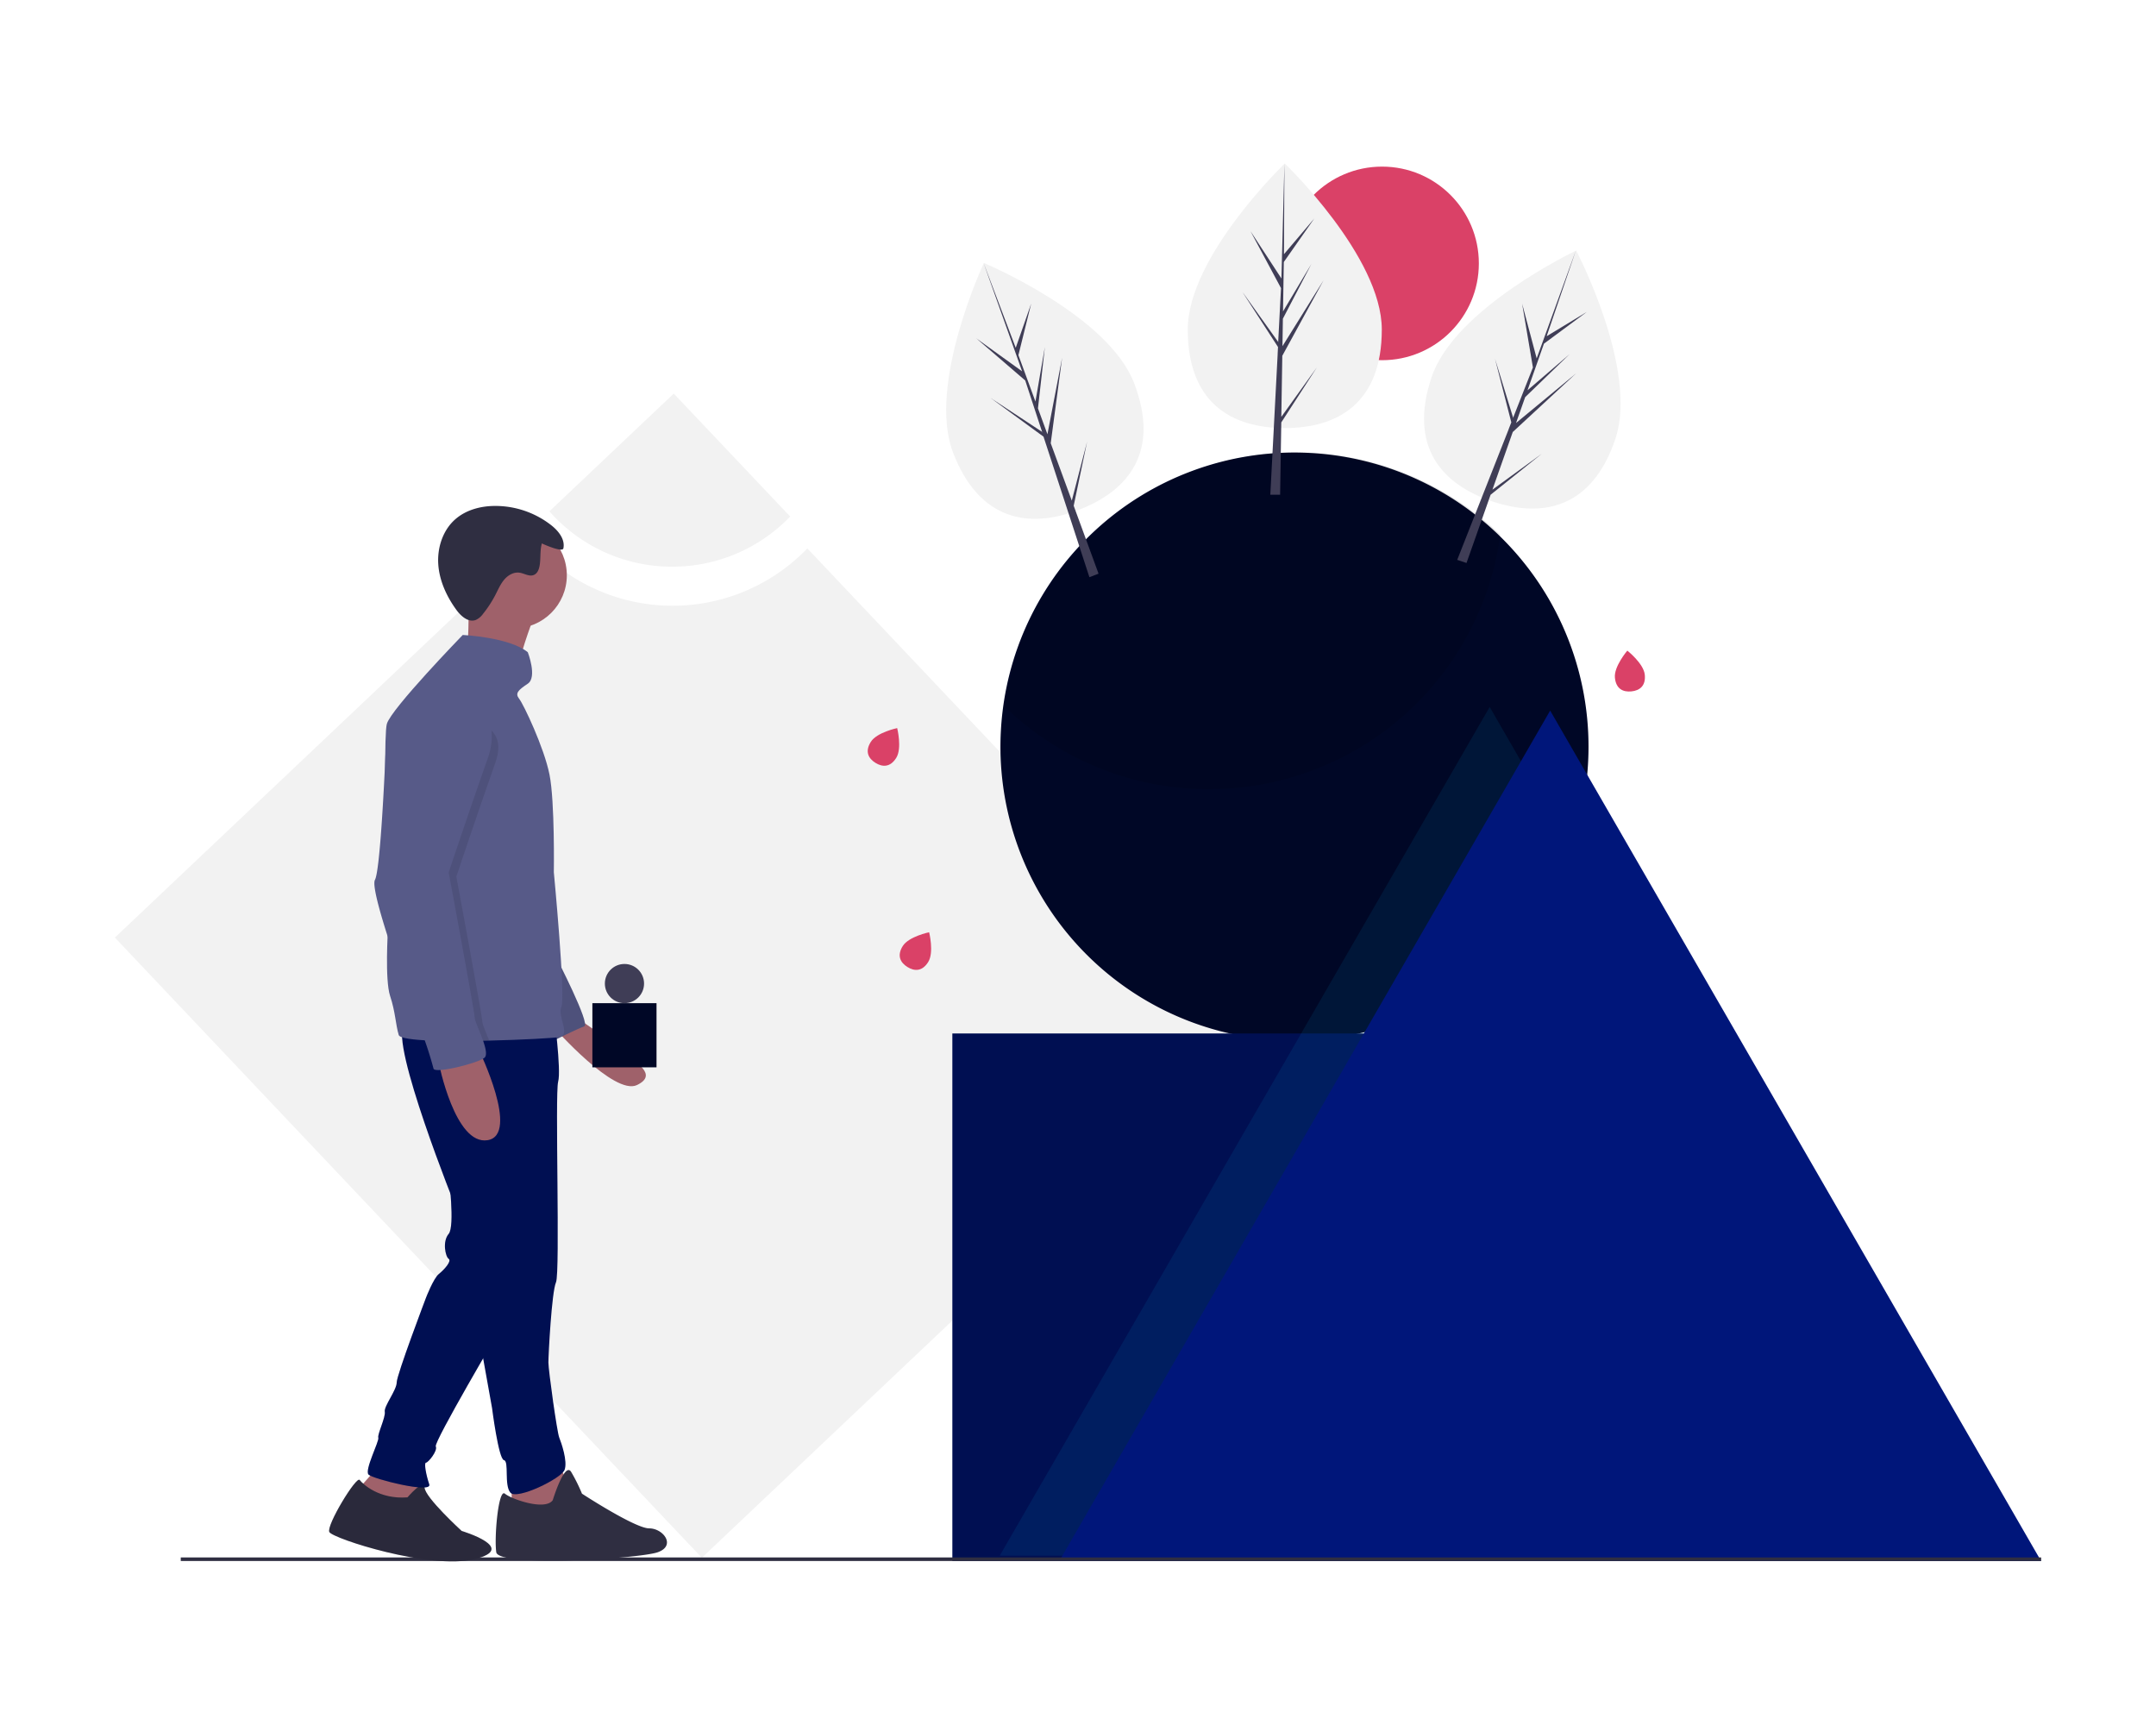
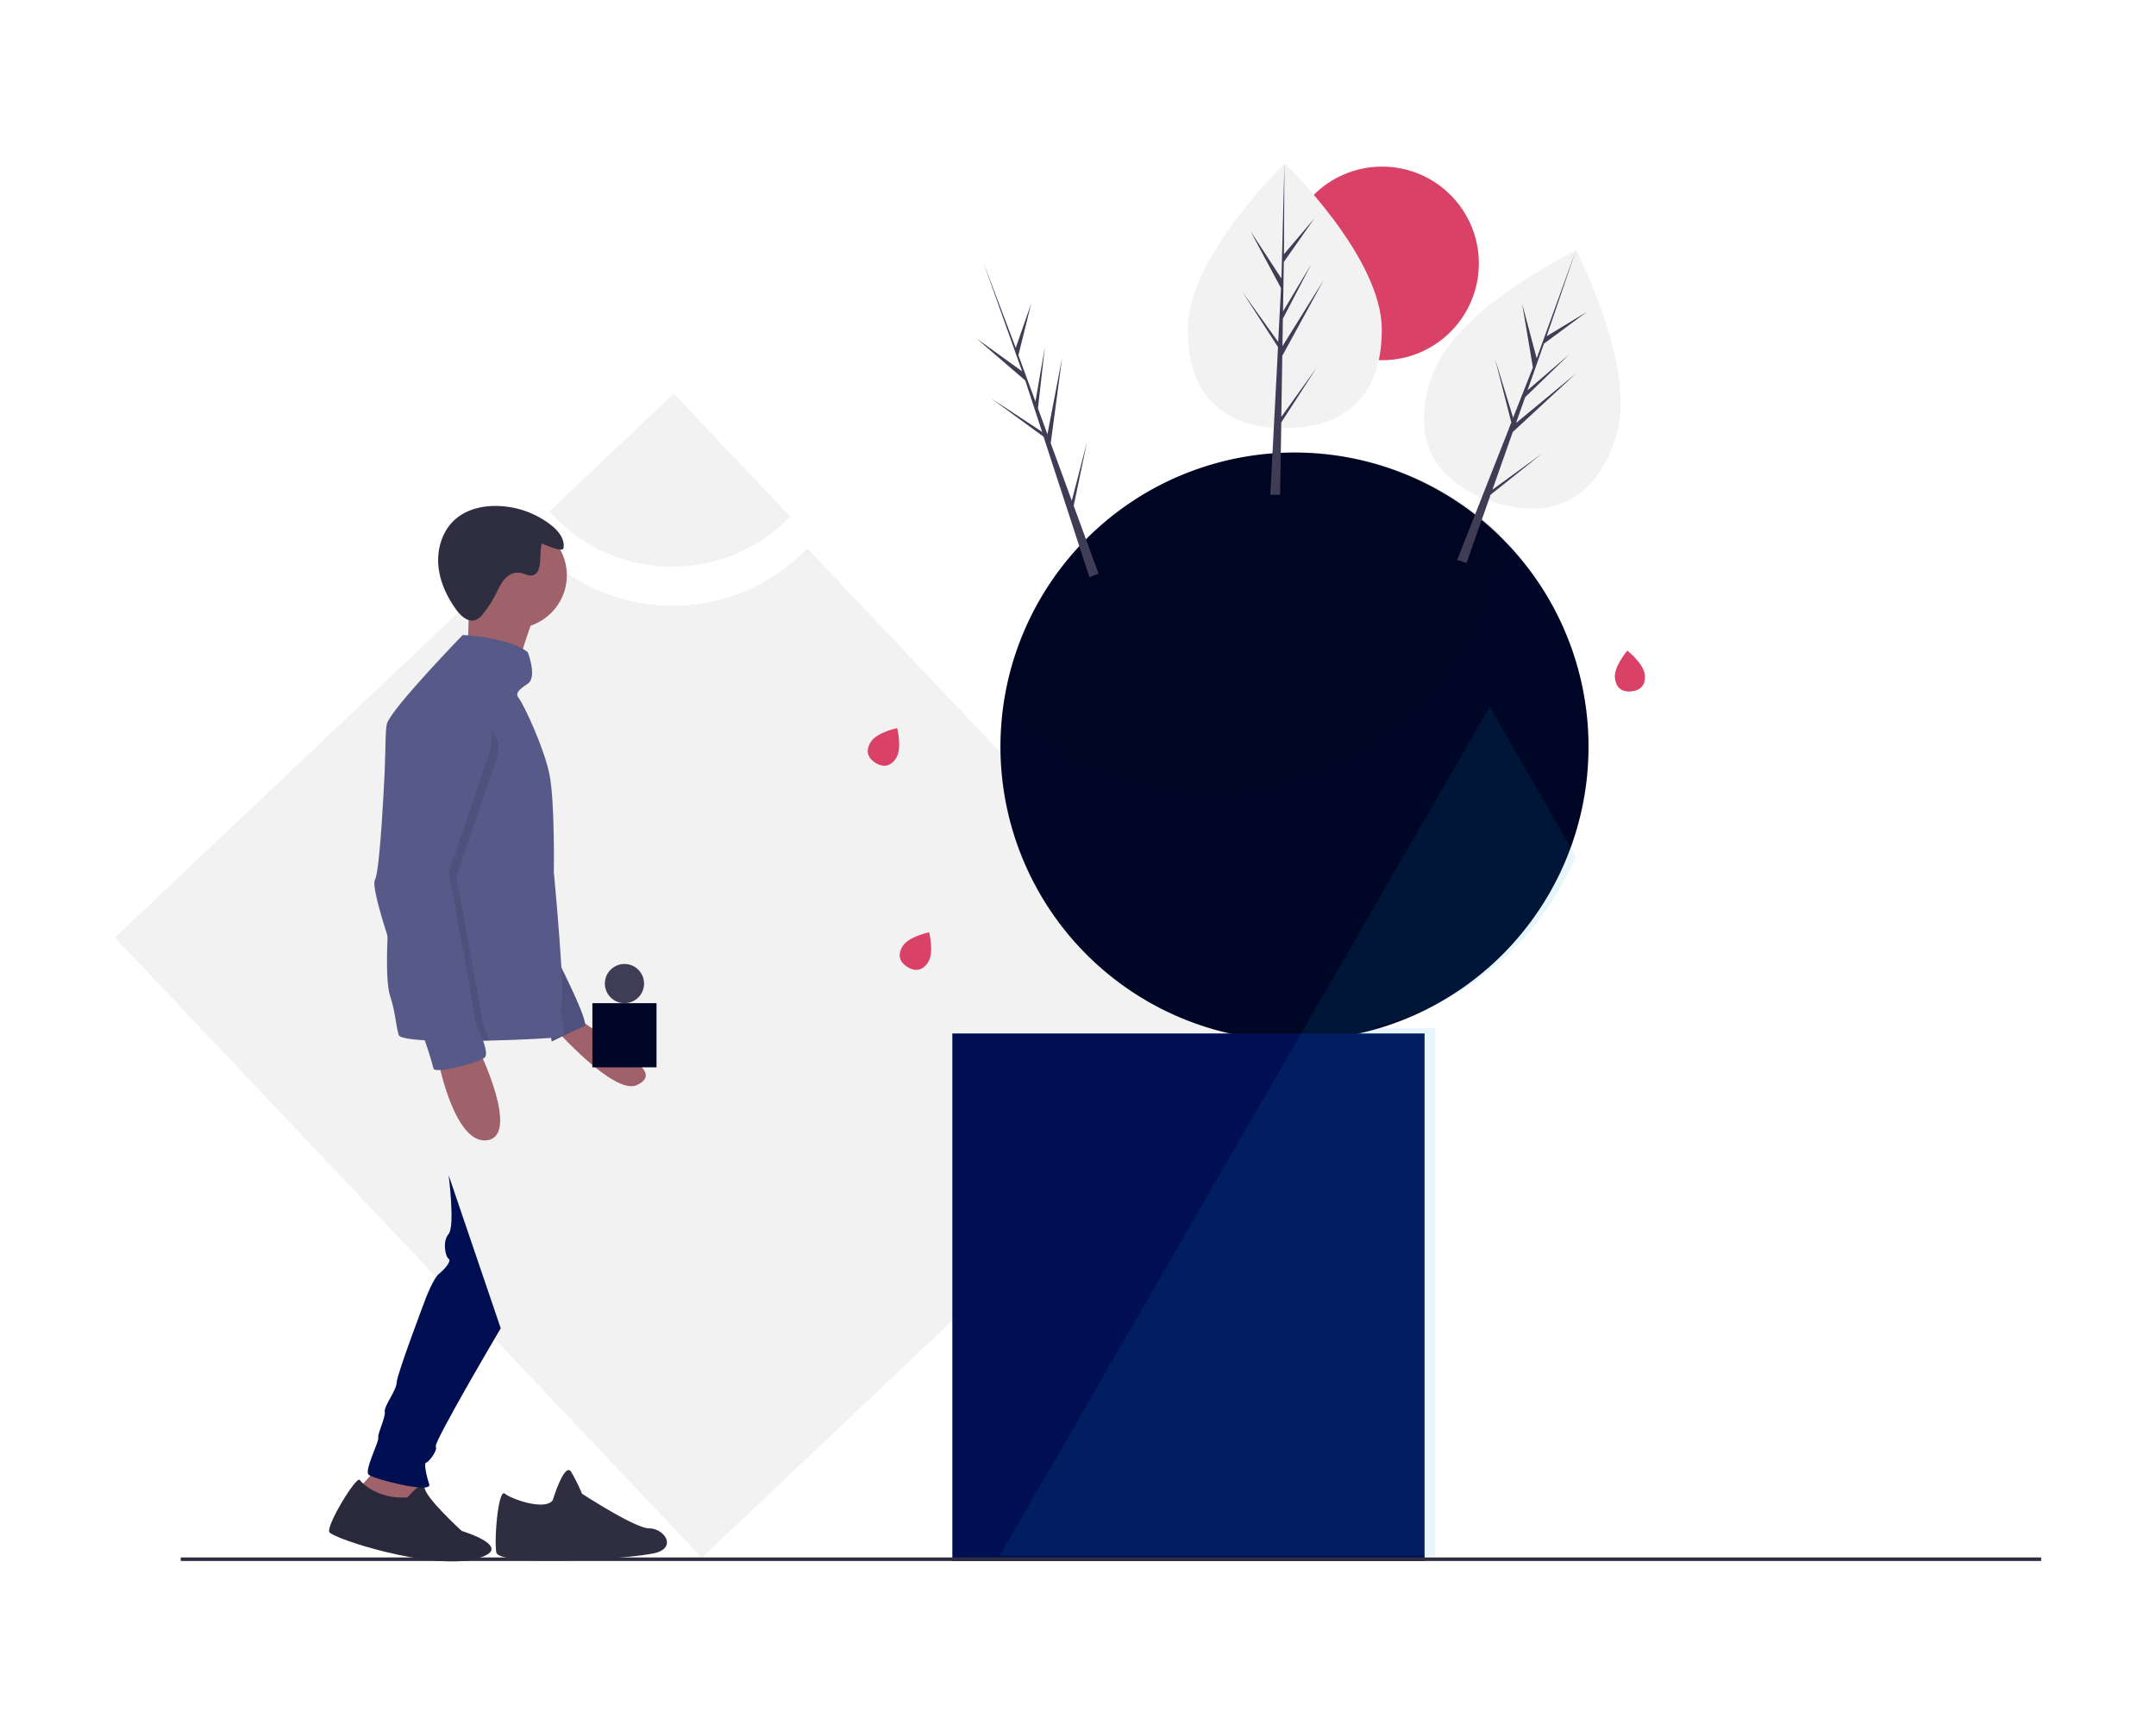
<svg xmlns="http://www.w3.org/2000/svg" id="Layer_1" data-name="Layer 1" viewBox="0 0 1000 800">
  <defs>
    <style>.cls-1{fill:#f2f2f2;}.cls-2{fill:#000726;}.cls-3,.cls-5,.cls-9{opacity:0.1;isolation:isolate;}.cls-4,.cls-9{fill:#000f52;}.cls-5{fill:#00a5e0;}.cls-6{fill:#00167a;}.cls-7{fill:#2f2e41;}.cls-8{fill:#9f616a;}.cls-10{fill:#575a88;}.cls-11{fill:#3f3d56;}.cls-12{fill:#da4167;}</style>
  </defs>
  <g id="Group_413" data-name="Group 413">
    <g id="Group_412" data-name="Group 412">
      <path id="Path_568" data-name="Path 568" class="cls-1" d="M374.46,254.34a86.77,86.77,0,0,1-122.69,2.32q-2.55-2.45-4.89-5.1L53.28,434.82,325.53,722.44,585,476.81Z" />
      <path id="Path_569" data-name="Path 569" class="cls-1" d="M311.79,262.81a75.7,75.7,0,0,0,54.71-23.27l-54-57-57.68,54.6A75.73,75.73,0,0,0,311.79,262.81Z" />
      <path id="Path_570" data-name="Path 570" class="cls-2" d="M736.79,346.22A136.25,136.25,0,0,1,600.69,482.6h-.28c-.78,0-1.55,0-2.33,0-3.27-.05-6.5-.21-9.72-.5A136.38,136.38,0,1,1,736.79,346.22Z" />
      <path id="Path_571" data-name="Path 571" class="cls-3" d="M679.44,296.87A135.57,135.57,0,0,0,695.88,248a136.39,136.39,0,0,0-229.79,79.84,135.86,135.86,0,0,0,82.6,37.66c3.21.28,6.44.45,9.72.5.77,0,1.55,0,2.33,0A136.18,136.18,0,0,0,679.44,296.87Z" />
      <rect id="Rectangle_319" data-name="Rectangle 319" class="cls-4" x="441.72" y="479.29" width="219.03" height="244.65" />
      <path id="Path_572" data-name="Path 572" class="cls-5" d="M730.89,397.14a136.51,136.51,0,0,1-95.55,79.67h30.37V721.46h-202L577.06,525.09l26-45,1.89-3.29,86-148.92Z" />
-       <path id="Path_573" data-name="Path 573" class="cls-6" d="M719,329.55l113.86,197.2L946.72,724H491.31l113.86-197.2Z" />
      <rect id="Rectangle_320" data-name="Rectangle 320" class="cls-7" x="83.84" y="722.29" width="862.89" height="1.65" />
      <path id="Path_574" data-name="Path 574" class="cls-8" d="M195,684.87l-1.51,12.58-8.55,4-9.55-3-6.54,3-2-11.57,11.57-13.07Z" />
      <path id="Path_575" data-name="Path 575" class="cls-7" d="M189,694.43s7.8-9.09,7.93-4.55S214.13,710,214.13,710s26.65,8,6,13.07-65.88-9.55-67.38-12.57,12.57-26.15,14.08-24.14S175.92,695.43,189,694.43Z" />
      <path id="Path_576" data-name="Path 576" class="cls-4" d="M208.1,545.08s3,23.64,0,27.16-1.51,10.55,0,11.56-2,5-4.52,7-6,11.06-6,11.06S184,637.6,184,641.13s-6,11.06-5.53,13.57-3.53,10.56-3,12.07-6.54,15.09-4.53,17.1,29.67,9,28.16,4.53-2.51-10.06-1.51-10.06,5.53-5.53,4.53-7.54S232.24,616,232.24,616Z" />
      <path id="Path_577" data-name="Path 577" class="cls-3" d="M189,694.43s7.8-9.09,7.93-4.55S214.13,710,214.13,710s26.65,8,6,13.07-65.88-9.55-67.38-12.57,12.57-26.15,14.08-24.14S175.92,695.43,189,694.43Z" />
      <path id="Path_578" data-name="Path 578" class="cls-9" d="M208.1,545.08s3,23.64,0,27.16-1.51,10.55,0,11.56-2,5-4.52,7-6,11.06-6,11.06S184,637.6,184,641.13s-6,11.06-5.53,13.57-3.53,10.56-3,12.07-6.54,15.09-4.53,17.1,29.67,9,28.16,4.53-2.51-10.06-1.51-10.06,5.53-5.53,4.53-7.54S232.24,616,232.24,616Z" />
-       <path id="Path_579" data-name="Path 579" class="cls-8" d="M259.39,678.63l5.54,14.08-2.52,19.62-16.09-1-9-8.05v-17.1Z" />
      <path id="Path_580" data-name="Path 580" class="cls-7" d="M256.38,695.73s5.53-18.1,8.55-13.08a78.61,78.61,0,0,1,5,10.06s24.64,16.1,31.18,16.1,12.58,8,4,11.06-73.92,7-74.93,0,1-29.67,4-27.15S252.86,700.76,256.38,695.73Z" />
      <path id="Path_581" data-name="Path 581" class="cls-8" d="M268.94,473S291.11,488,292.11,490s13.87,8.2,3.31,13.22-38.54-26.78-38.54-26.78Z" />
      <path id="Path_582" data-name="Path 582" class="cls-10" d="M257.89,443.8S274,475,271,476s-15.09,7-15.09,7l-5.53-31.68Z" />
      <path id="Path_583" data-name="Path 583" class="cls-3" d="M257.89,443.8S274,475,271,476s-15.09,7-15.09,7l-5.53-31.68Z" />
-       <path id="Path_584" data-name="Path 584" class="cls-4" d="M256.88,470s3.52,26.15,2,31.68,1,88.5-1,93-3.52,33.7-3.52,37.22,4,32.18,5,34.7,4,11.06,2.51,15.08-22.13,14.08-25.14,10.56-.5-14.58-3-15.08S228.22,653,228.22,653l-16.6-92.52s-31.17-77.44-24.13-85S256.88,470,256.88,470Z" />
      <circle id="Ellipse_182" data-name="Ellipse 182" class="cls-8" cx="238.27" cy="266.8" r="24.64" />
      <path id="Path_585" data-name="Path 585" class="cls-8" d="M247.33,286.91s-8.05,21.12-7,25.64-23.64-8-23.64-8,1.51-24.64,0-31.18S247.33,286.91,247.33,286.91Z" />
      <path id="Path_586" data-name="Path 586" class="cls-10" d="M179.76,424.49c.11,4.22.18,6.74.18,6.74s-1.5,23.13,1,30.67,2.51,13.08,4,18.1c.44,1.46,6.46,2.25,14.92,2.6,7.75.31,17.55.27,27,0,15.58-.36,30.1-1.2,32.54-1.64,5.53-1-1-9.56,1-14.08s-3.52-62.36-3.52-62.36.5-32.68-2-45.25-12.07-32.69-14.08-35.2-.5-4,4-7,0-14.59,0-14.59c-8.55-7-30.17-8-30.17-8s-33.19,34.19-35.2,41.23c-1.22,4.26-.78,38.24-.25,64.48C179.4,410,179.62,418.81,179.76,424.49Z" />
      <path id="Path_587" data-name="Path 587" class="cls-8" d="M222.18,487.05s19.11,39.22,4,41.73-22.63-35.7-22.63-35.7Z" />
      <path id="Path_588" data-name="Path 588" class="cls-7" d="M261.31,254.31c.88-4.23-2.35-8.18-5.76-10.83a42.07,42.07,0,0,0-25.9-8.84c-6.59,0-13.4,1.78-18.38,6.1-5.81,5-8.47,13.12-8,20.79s3.83,15,8.33,21.2c2.16,3,5.63,6.09,9.09,4.78a8.41,8.41,0,0,0,3.36-2.84,52.28,52.28,0,0,0,5.76-8.85c1.24-2.4,2.31-4.93,4.06-7s4.38-3.6,7.06-3.23c2.21.3,4.38,1.86,6.49,1.13,2.34-.81,2.91-3.81,3.1-6.29.2-2.71.06-5.86.81-8.42C252.17,252.46,260.91,256.33,261.31,254.31Z" />
      <path id="Path_589" data-name="Path 589" class="cls-3" d="M179.76,424.49c5.64,20.31,18.55,54.54,19.29,56,.19.37.48,1.11.84,2.09,7.75.32,17.55.27,27,0-1.46-3.81-3.16-7.49-3.16-8.68,0-2.51-12.07-67.38-12.07-67.38s9.56-28.66,18.1-52.8-25.39-19.36-25.39-19.36C186.23,329.9,183,337.7,183,337.7s-1.6,42.39-3.77,62.46c-.56,5.15-1.15,8.82-1.76,9.95C176.63,411.58,177.71,417.12,179.76,424.49Z" />
      <path id="Path_590" data-name="Path 590" class="cls-10" d="M211.62,318.09s23.13,9.55,14.59,33.69-18.1,52.8-18.1,52.8,12.06,64.86,12.06,67.38,7.55,16.09,4.53,18.6-23.13,7.55-23.63,5a171.25,171.25,0,0,0-5.54-17.1c-1-2-24.64-64.87-21.62-70.4,2.22-4.07,4.17-41.36,5-60.78a31.91,31.91,0,0,1,16.65-26.87A22.12,22.12,0,0,1,211.62,318.09Z" />
      <rect id="Rectangle_321" data-name="Rectangle 321" class="cls-2" x="274.76" y="465.24" width="29.75" height="29.75" />
      <circle id="Ellipse_183" data-name="Ellipse 183" class="cls-11" cx="289.64" cy="456.15" r="9.09" />
      <circle id="Ellipse_184" data-name="Ellipse 184" class="cls-12" cx="641.03" cy="122.16" r="44.89" />
      <path id="Path_591" data-name="Path 591" class="cls-1" d="M640.91,152.83c0,33.87-20.14,45.7-45,45.7s-45-11.83-45-45.7,45-77,45-77S640.91,119,640.91,152.83Z" />
      <path id="Path_592" data-name="Path 592" class="cls-11" d="M594.3,193.34l.46-28.34,19.17-35.07-19.1,30.62.2-12.75,13.21-25.37-13.15,22h0l.37-22.92,14.15-20.2L595.52,117.9l.23-42-1.46,55.64.12-2.3L580,107.2l14.16,26.42-1.34,25.6,0-.68-16.58-23.17,16.53,25.57-.17,3.2,0,.05v.26l-3.4,65h4.55l.54-33.55,16.49-25.51Z" />
      <path id="Path_593" data-name="Path 593" class="cls-1" d="M749.28,203.45c-10.75,32.12-33.6,37-57.15,29.07S653.23,207,664,174.91s67.07-58.71,67.07-58.71S760,171.33,749.28,203.45Z" />
      <path id="Path_594" data-name="Path 594" class="cls-11" d="M692.22,227.09l9.43-26.74L731,173.18l-27.83,23,4.24-12L728,164.26,708.49,181h0l7.63-21.62L736,144.66l-18.63,11.27,13.56-39.79-19,52.31.84-2.14L706,140.87l5,29.55-9.39,23.85.18-.65-8.38-27.24,7.57,29.5-1.18,3,0,0-.07.25-23.84,60.52,4.31,1.44,11.17-31.64,23.73-19Z" />
-       <path id="Path_595" data-name="Path 595" class="cls-1" d="M526,177.61c12.18,31.6-2.36,49.88-25.53,58.81s-46.22,5.14-58.4-26.46,14.28-88,14.28-88S513.86,146,526,177.61Z" />
      <path id="Path_596" data-name="Path 596" class="cls-11" d="M497.12,232.18l-9.77-26.62,5.28-39.62-6.81,35.45-4.39-12,3.2-28.43-4.37,25.26h0l-7.9-21.52,5.94-23.94-7.18,20.55L456.22,122l18.65,52.45-.71-2.18-21.34-15.37,22.71,19.56,8,24.38-.28-.62-23.8-15.66L484,202.5l1,3.05v.06l.1.24,20.19,61.83,4.24-1.63L498,234.55l6.22-29.73Z" />
      <path id="Path_597" data-name="Path 597" class="cls-12" d="M430.52,446.15c-2.79,4.45-6.4,4.34-9.66,2.3s-4.93-5.25-2.15-9.7,12.24-6.4,12.24-6.4S433.31,441.7,430.52,446.15Z" />
      <path id="Path_598" data-name="Path 598" class="cls-12" d="M762.89,312.92c.52,5.22-2.41,7.35-6.24,7.73s-7.11-1.14-7.62-6.36,5.76-12.55,5.76-12.55S762.37,307.7,762.89,312.92Z" />
      <path id="Path_599" data-name="Path 599" class="cls-12" d="M415.7,351.47c-2.79,4.45-6.4,4.35-9.67,2.3s-4.93-5.25-2.14-9.7,12.24-6.4,12.24-6.4S418.48,347,415.7,351.47Z" />
    </g>
  </g>
</svg>